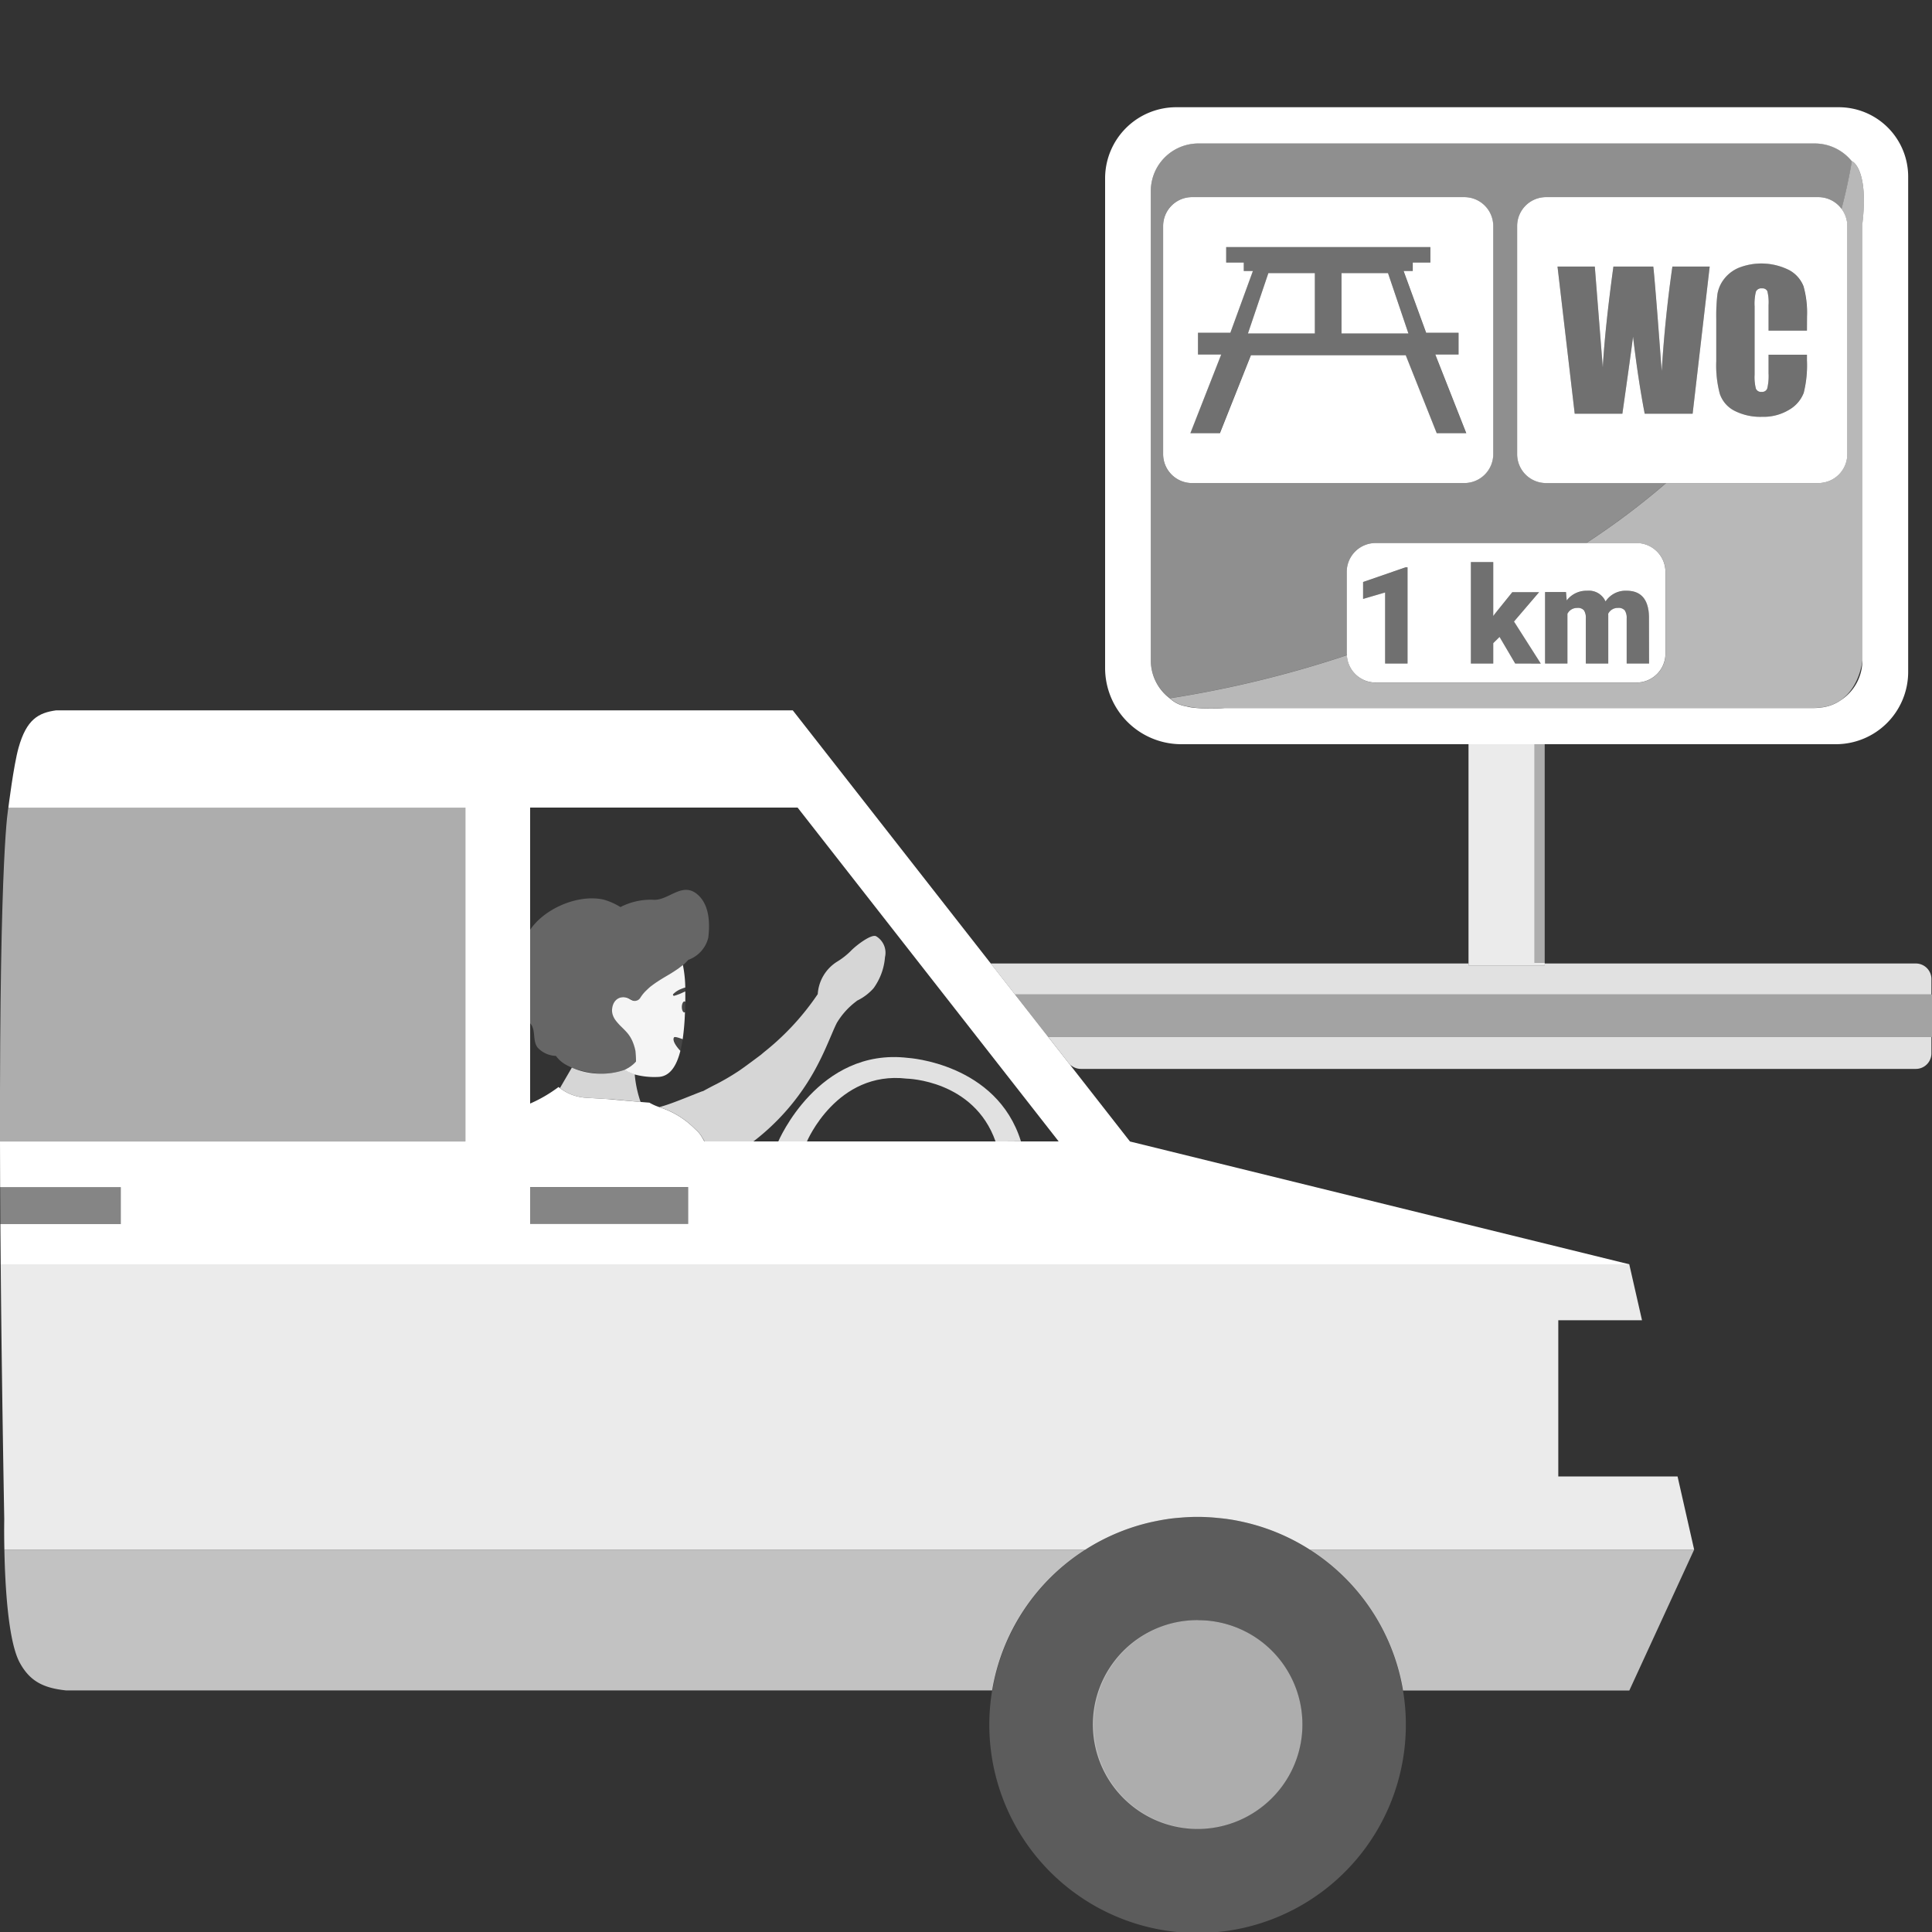
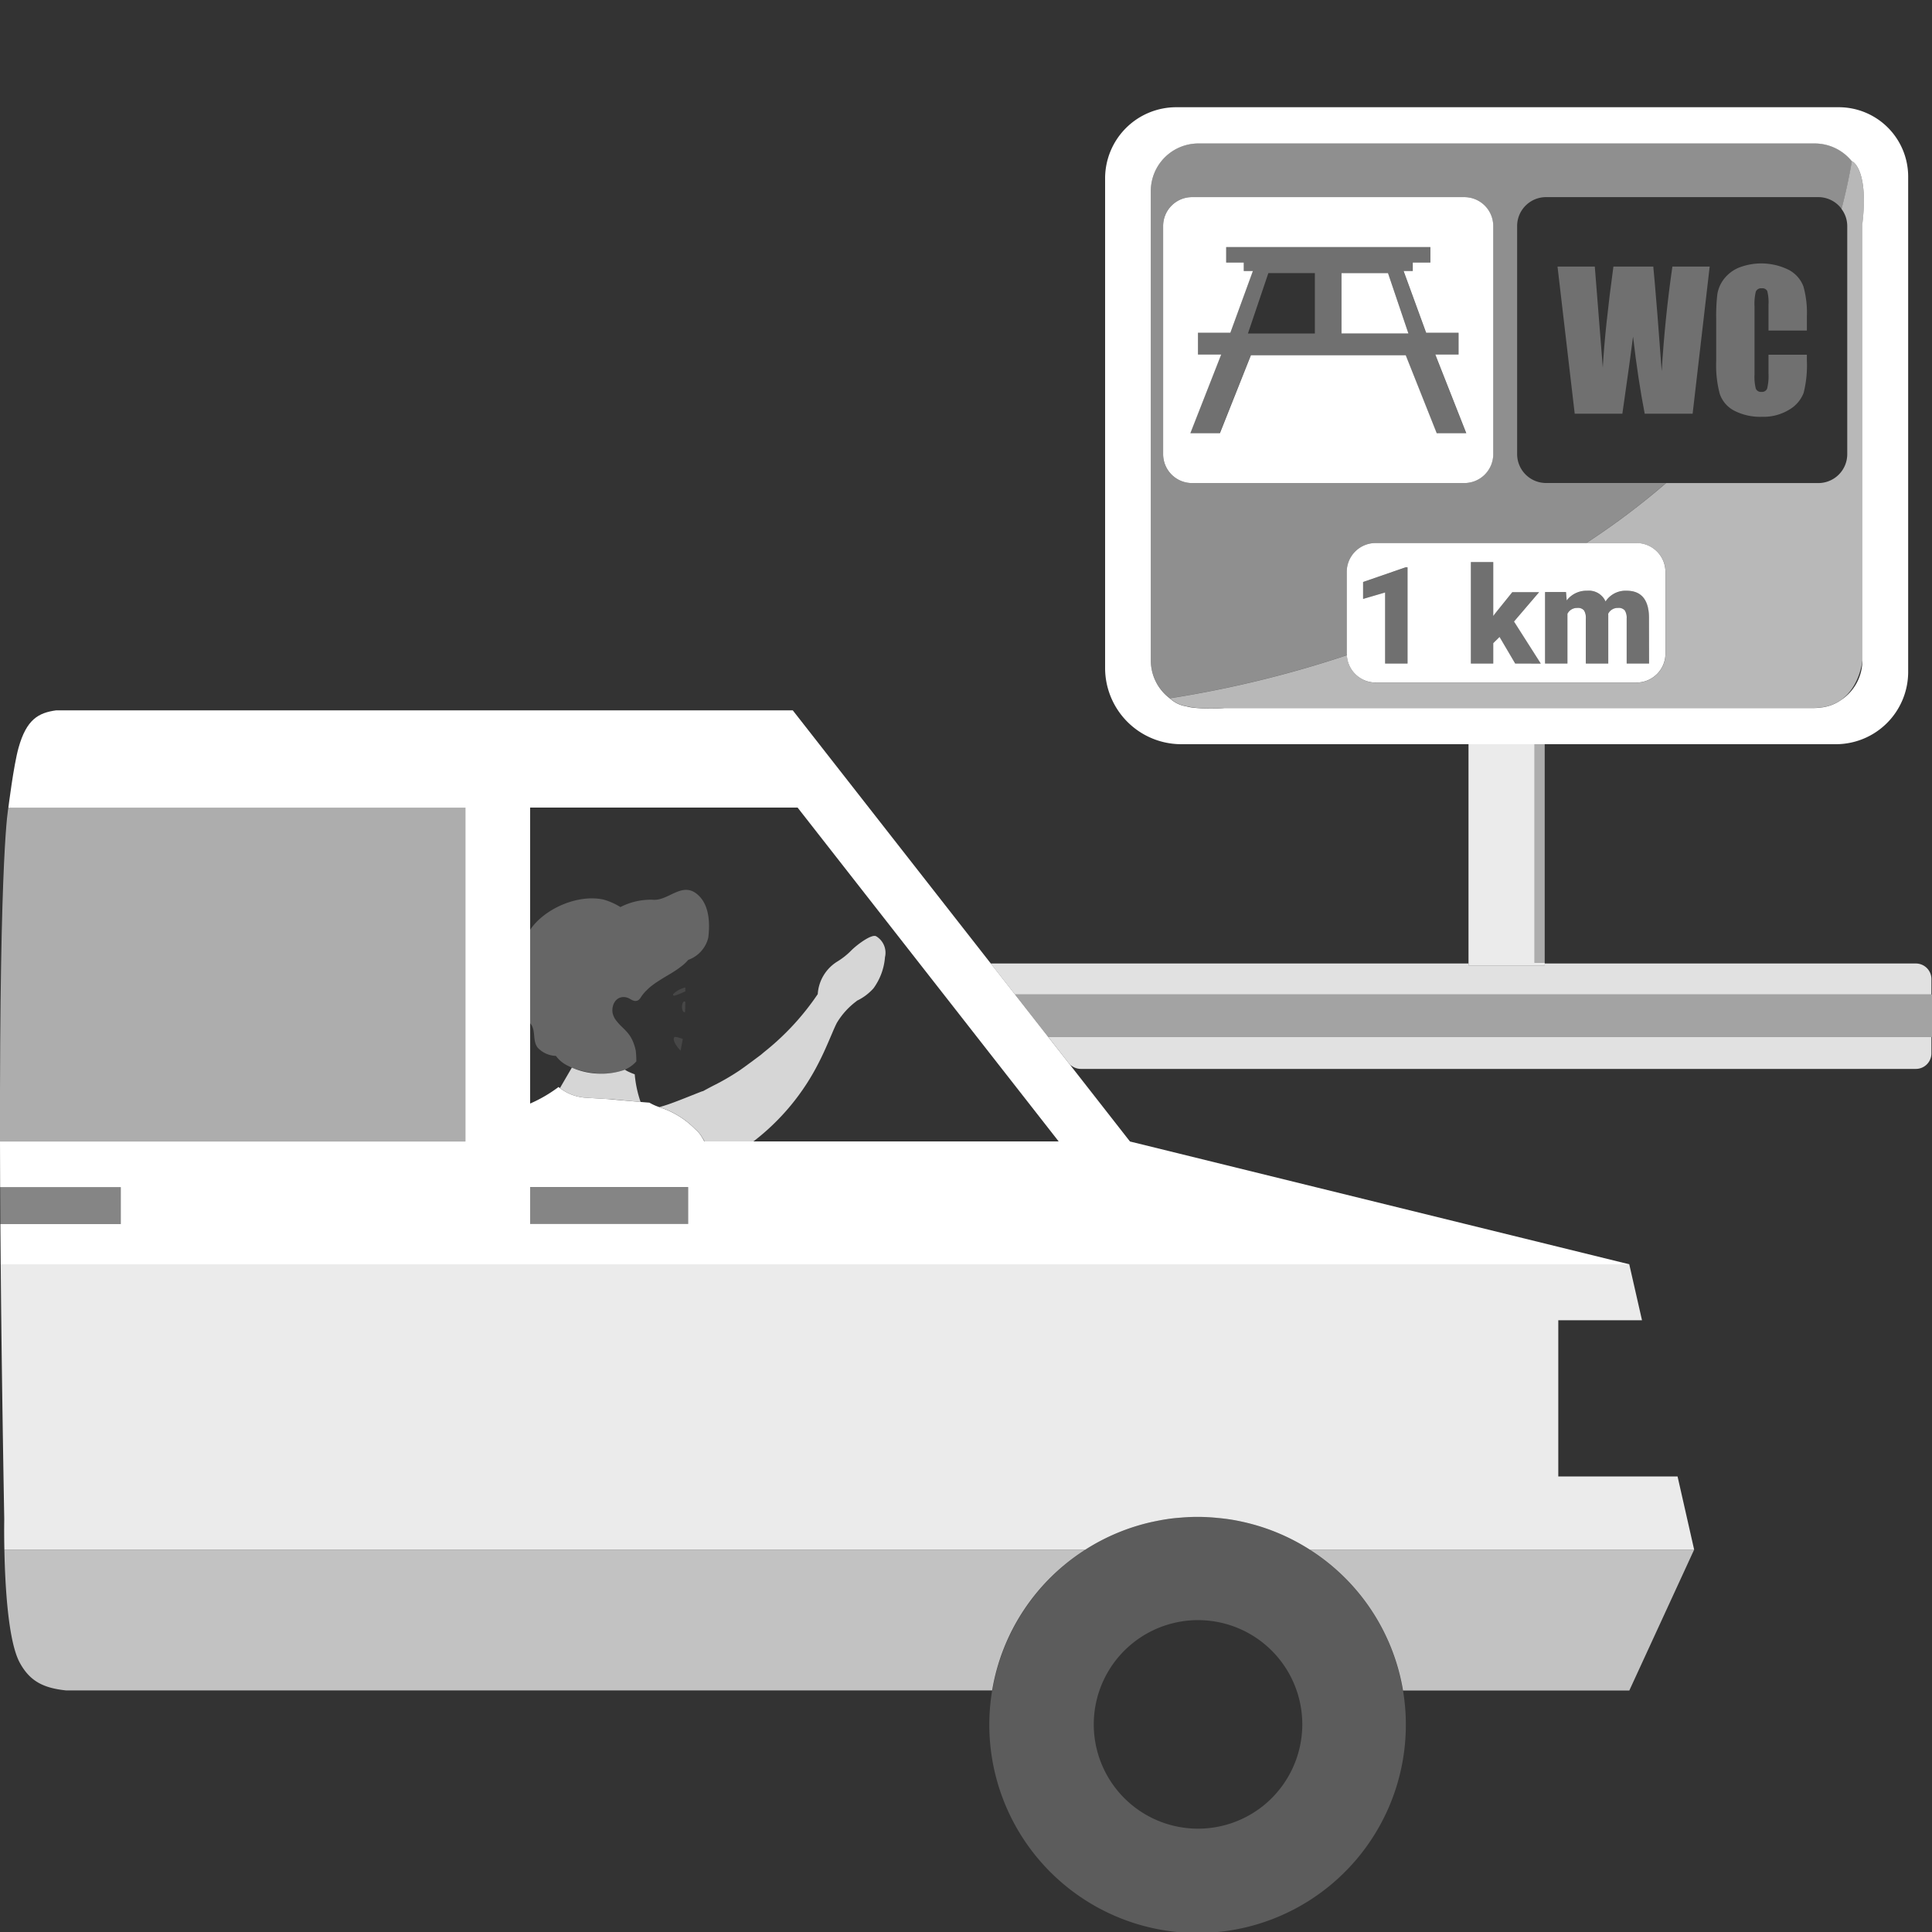
<svg xmlns="http://www.w3.org/2000/svg" viewBox="0 0 300 300">
  <rect x="0" y="0" width="300" height="300" fill="#333333" stroke="none" />
  <g fill="#fff">
    <path d="m 274.38 161.03 h -111.6 l 3.38 4.32 c .11 .08 .22 .15 .34 .22 a 2.44 2.44 0 0 0 1.35 .41 h 129.64 a 2.42 2.42 0 0 0 2.42 -2.42 v -2.53 z" opacity=".85" />
    <path d="m 300 154.42 h -.09 -142.3 l 5.17 6.61 h 29.55 82.05 25.53 .09 z" opacity=".55" />
    <path d="m 127.2 164.88 c .73 -1.42 1.35 -2.89 1.98 -4.36 .24 -.56 .48 -1.13 .76 -1.68 a 11.62 11.62 0 0 1 3.02 -3.35 q .07 -.06 .13 -.11 a 8.13 8.13 0 0 0 2.55 -1.92 9.45 9.45 0 0 0 1.78 -4.83 2.98 2.98 0 0 0 -1.36 -3.24 c -.66 -.4 -2.82 1.17 -3.82 2.14 a 11.17 11.17 0 0 1 -2.26 1.8 6.42 6.42 0 0 0 -3 5.03 l -.01 .02 a 40.17 40.17 0 0 1 -8.3 8.97 l -.56 .47 s -2.77 2.08 -3.43 2.5 a 36.06 36.06 0 0 1 -3.74 2.17 c -.32 .16 -1.08 .56 -1.77 .94 -.06 .01 -.12 .03 -.17 .04 -1.22 .46 -3.93 1.59 -5.42 2.08 -.39 .13 -.78 .25 -1.17 .36 .05 .02 .1 .04 .15 .06 a 13.49 13.49 0 0 1 5.44 3.4 4.56 4.56 0 0 1 1.12 1.39 c .11 .16 .2 .32 .28 .49 h 7.58 a 35.68 35.68 0 0 0 10.22 -12.37 z" opacity=".8" />
    <path d="m 83.49 162.68 a 4.06 4.06 0 0 0 2.83 1.28 4.91 4.91 0 0 0 1.84 1.52 l .64 .31 c .11 .05 .21 .08 .32 .12 a 17.08 17.08 0 0 0 3.97 .81 10.94 10.94 0 0 0 3.85 -.58 c .06 -.03 .12 -.05 .19 -.08 .13 -.06 .26 -.14 .39 -.21 .06 -.04 .13 -.07 .19 -.11 a 5.6 5.6 0 0 0 .54 -.39 4.37 4.37 0 0 0 .56 -.54 14.59 14.59 0 0 0 -.09 -1.66 7.46 7.46 0 0 0 -.46 -1.48 5.29 5.29 0 0 0 -.82 -1.32 c -.27 -.32 -.58 -.62 -.89 -.92 a 8.85 8.85 0 0 1 -.86 -.95 2.93 2.93 0 0 1 -.54 -1.08 2.24 2.24 0 0 1 -.06 -.63 2.73 2.73 0 0 1 .13 -.7 1.93 1.93 0 0 1 .4 -.71 1.66 1.66 0 0 1 .28 -.25 1.59 1.59 0 0 1 .68 -.27 1.84 1.84 0 0 1 1.15 .22 c .13 .07 .26 .15 .39 .21 a .94 .94 0 0 0 .24 .1 .83 .83 0 0 0 .98 -.28 .92 .92 0 0 0 .12 -.15 6.09 6.09 0 0 1 .69 -.91 c .09 -.1 .18 -.18 .27 -.27 .18 -.18 .36 -.35 .55 -.51 .12 -.1 .24 -.19 .36 -.28 .19 -.14 .37 -.28 .57 -.41 .14 -.09 .27 -.18 .41 -.27 .21 -.13 .41 -.26 .62 -.39 .18 -.11 .37 -.22 .55 -.33 .24 -.14 .47 -.28 .71 -.42 .2 -.12 .4 -.25 .6 -.38 .13 -.08 .26 -.17 .39 -.26 .24 -.17 .47 -.34 .7 -.52 .06 -.05 .13 -.1 .19 -.15 a 6.86 6.86 0 0 0 .8 -.79 l .13 -.05 a 4.89 4.89 0 0 0 2.97 -3.35 l .01 -.03 c .28 -2.29 .19 -5.2 -1.75 -6.79 -2.39 -1.96 -4.49 1.14 -6.91 .88 a 10.26 10.26 0 0 0 -4.98 1.14 10.03 10.03 0 0 0 -2.69 -1.18 c -4.02 -.84 -9.17 1.48 -11.33 4.71 v 14.52 l .06 .06 c .87 1.04 .26 2.6 1.11 3.72 z" opacity=".25" />
    <path d="m 107.99 175.38 a 13.49 13.49 0 0 0 -5.44 -3.4 c -.05 -.02 -.1 -.04 -.15 -.06 a 8 8 0 0 1 -1.56 -.7 q -.69 -.05 -1.37 -.11 h -.02 c -1.88 -.16 -3.64 -.32 -5.1 -.45 l -3.53 -.21 c -.02 0 -.04 0 -.06 -.01 -.16 -.01 -.31 -.03 -.47 -.06 a 7.23 7.23 0 0 1 -3.35 -1.43 c -.07 -.05 -.14 -.1 -.21 -.16 a 21.9 21.9 0 0 1 -4.43 2.58 v 5.87 h 27.07 c -.09 -.16 -.18 -.32 -.28 -.49 a 4.56 4.56 0 0 0 -1.1 -1.37 z" />
-     <path d="m 141 164.27 c -13.96 -1.66 -20.15 12.98 -20.15 12.98 h 4.45 s 4.64 -11.05 15.51 -9.76 c 0 0 10.41 .18 13.78 9.76 l 3.94 -.03 c -3.76 -12.13 -17.53 -12.95 -17.53 -12.95 z" opacity=".85" />
    <path d="m 285.5 16.65 h -102.83 a 11.05 11.05 0 0 0 -11.07 11.03 v 76.06 a 11.84 11.84 0 0 0 11.86 11.82 h 101.59 a 11.23 11.23 0 0 0 11.25 -11.21 v -76.95 a 10.78 10.78 0 0 0 -10.8 -10.75 z m 3.69 18.07 v 67.83 a 7.37 7.37 0 0 1 -3.31 6.15 6.6 6.6 0 0 1 -3.16 1.17 7.39 7.39 0 0 1 -.93 .07 h -91.58 a 25.13 25.13 0 0 1 -4.6 -.02 7.47 7.47 0 0 1 -1.42 -.24 4.81 4.81 0 0 1 -2.53 -1.23 7.35 7.35 0 0 1 -2.96 -5.89 v -72.9 a 7.39 7.39 0 0 1 7.41 -7.38 h 95.67 a 7.4 7.4 0 0 1 5.77 2.76 c .23 0 2.61 1.5 1.64 9.67 z" />
    <path d="m 209.12 101.51 v -12.71 a 4.49 4.49 0 0 1 4.49 -4.48 h 32.69 a 114.86 114.86 0 0 0 12.4 -9.32 h -18.63 a 4.49 4.49 0 0 1 -4.49 -4.48 v -35.43 a 4.49 4.49 0 0 1 4.49 -4.48 h 42.28 a 4.48 4.48 0 0 1 3.61 1.83 c .63 -2.4 1.17 -4.86 1.6 -7.41 a 7.4 7.4 0 0 0 -5.77 -2.76 h -95.68 a 7.39 7.39 0 0 0 -7.41 7.38 v 72.88 a 7.35 7.35 0 0 0 2.96 5.89 169.71 169.71 0 0 0 27.48 -6.69 c 0 -.07 -.02 -.14 -.02 -.22 z m -28.52 -30.98 v -35.44 a 4.49 4.49 0 0 1 4.49 -4.48 h 42.28 a 4.49 4.49 0 0 1 4.49 4.48 v 35.44 a 4.49 4.49 0 0 1 -4.49 4.48 h -42.27 a 4.49 4.49 0 0 1 -4.5 -4.48 z" opacity=".45" />
    <path d="m 297.49 149.61 h -57.62 v .29 h -11.84 v -.29 h -74.19 l 3.76 4.81 h 142.31 v -2.4 a 2.42 2.42 0 0 0 -2.42 -2.41 z" opacity=".85" />
-     <path d="m 204.17 42.41 h -7.22 l -3.17 9.37 h 10.39 z" />
    <path d="m 215.53 42.41 h -7.22 v 9.37 h 10.39 z" />
    <path d="m 185.1 75.01 h 42.28 a 4.49 4.49 0 0 0 4.49 -4.48 v -35.44 a 4.49 4.49 0 0 0 -4.49 -4.48 h -42.28 a 4.49 4.49 0 0 0 -4.49 4.48 v 35.44 a 4.49 4.49 0 0 0 4.49 4.48 z m 4.53 -19.96 h -3.61 v -3.38 h 5.03 l 3.5 -9.59 h -1.42 v -1.31 h -2.73 v -2.4 h 31.7 v 2.4 h -2.73 v 1.31 h -1.42 l 3.5 9.59 h 5.03 v 3.38 h -3.61 l 4.81 12.21 h -4.59 l -4.81 -12.1 h -24.04 l -4.81 12.1 h -4.59 z" />
    <path d="m 194.22 55.16 h 24.04 l 4.81 12.1 h 4.59 l -4.81 -12.21 h 3.61 v -3.38 h -5.03 l -3.5 -9.59 h 1.42 v -1.31 h 2.73 v -2.4 h -31.69 v 2.4 h 2.73 v 1.31 h 1.42 l -3.5 9.59 h -5.03 v 3.38 h 3.61 l -4.81 12.21 h 4.59 z m 14.09 -12.75 h 7.22 l 3.17 9.37 h -10.39 z m -11.36 0 h 7.22 v 9.37 h -10.39 z" opacity=".3" />
    <path d="m 287.55 25.04 c -.43 2.55 -.97 5.01 -1.6 7.41 a 4.43 4.43 0 0 1 .89 2.65 v 35.43 a 4.49 4.49 0 0 1 -4.49 4.48 h -23.64 a 114.86 114.86 0 0 1 -12.4 9.32 h 7.82 a 4.49 4.49 0 0 1 4.49 4.48 v 12.7 a 4.49 4.49 0 0 1 -4.49 4.48 h -40.51 a 4.47 4.47 0 0 1 -4.47 -4.25 169.71 169.71 0 0 1 -27.48 6.69 4.81 4.81 0 0 0 2.53 1.23 12.98 12.98 0 0 0 1.42 .24 25.13 25.13 0 0 0 4.6 .02 h 91.58 a 7.39 7.39 0 0 0 .93 -.07 6.6 6.6 0 0 0 3.16 -1.17 c 2.93 -2.1 3.31 -6.15 3.31 -6.15 v -67.82 c .96 -8.17 -1.42 -9.67 -1.65 -9.67 z" opacity=".65" />
-     <path d="m 286.85 70.53 v -35.44 a 4.43 4.43 0 0 0 -.89 -2.65 4.48 4.48 0 0 0 -3.61 -1.83 h -42.28 a 4.49 4.49 0 0 0 -4.49 4.48 v 35.44 a 4.49 4.49 0 0 0 4.49 4.48 h 42.28 a 4.49 4.49 0 0 0 4.5 -4.48 z m -24.02 -6.29 h -7.44 q -1.02 -5.27 -1.81 -11.98 -.36 2.88 -1.66 11.98 h -7.4 l -2.67 -22.85 h 5.79 l .63 7.97 .61 7.71 q .33 -5.98 1.65 -15.68 h 6.19 q .13 1 .65 7.54 l .66 8.69 q .51 -8.3 1.66 -16.23 h 5.79 z m 17.75 -12.9 h -5.96 v -3.97 a 7.06 7.06 0 0 0 -.19 -2.16 .82 .82 0 0 0 -.84 -.43 .88 .88 0 0 0 -.94 .52 7.88 7.88 0 0 0 -.2 2.26 v 10.61 a 7.36 7.36 0 0 0 .2 2.17 .85 .85 0 0 0 .89 .51 .84 .84 0 0 0 .87 -.51 8.27 8.27 0 0 0 .21 -2.39 v -2.87 h 5.96 v .89 a 17.56 17.56 0 0 1 -.5 5.03 5.15 5.15 0 0 1 -2.22 2.6 7.63 7.63 0 0 1 -4.24 1.12 8.82 8.82 0 0 1 -4.32 -.95 4.6 4.6 0 0 1 -2.25 -2.62 17.15 17.15 0 0 1 -.55 -5.03 v -6.67 a 29.66 29.66 0 0 1 .17 -3.7 5.18 5.18 0 0 1 1.01 -2.38 5.64 5.64 0 0 1 2.34 -1.8 9.6 9.6 0 0 1 7.78 .36 4.87 4.87 0 0 1 2.25 2.53 15.14 15.14 0 0 1 .54 4.71 z" />
    <path d="m 265.48 41.39 h -5.79 q -1.16 7.94 -1.66 16.23 l -.66 -8.69 q -.53 -6.53 -.65 -7.54 h -6.19 q -1.32 9.7 -1.65 15.68 l -.61 -7.71 -.63 -7.97 h -5.79 l 2.67 22.85 h 7.4 q 1.31 -9.1 1.66 -11.98 .78 6.72 1.81 11.98 h 7.44 z" opacity=".3" />
    <path d="m 277.79 41.92 a 9.6 9.6 0 0 0 -7.78 -.36 5.64 5.64 0 0 0 -2.34 1.8 5.18 5.18 0 0 0 -1.01 2.38 29.66 29.66 0 0 0 -.17 3.7 v 6.68 a 17.15 17.15 0 0 0 .55 5.03 4.6 4.6 0 0 0 2.25 2.62 8.82 8.82 0 0 0 4.32 .95 7.63 7.63 0 0 0 4.24 -1.12 5.15 5.15 0 0 0 2.22 -2.6 17.56 17.56 0 0 0 .5 -5.03 v -.89 h -5.96 v 2.87 a 8.27 8.27 0 0 1 -.21 2.39 .84 .84 0 0 1 -.87 .51 .85 .85 0 0 1 -.89 -.51 7.36 7.36 0 0 1 -.2 -2.17 v -10.62 a 7.88 7.88 0 0 1 .2 -2.26 .88 .88 0 0 1 .94 -.52 .82 .82 0 0 1 .84 .43 7.06 7.06 0 0 1 .19 2.16 v 3.97 h 5.96 v -2.16 a 15.14 15.14 0 0 0 -.54 -4.71 4.87 4.87 0 0 0 -2.24 -2.54 z" opacity=".3" />
    <path d="m 97.04 166.1 l -.11 .04 a 10.94 10.94 0 0 1 -3.85 .58 11.39 11.39 0 0 1 -3.97 -.81 c -.11 -.04 -.21 -.08 -.32 -.12 l -1.84 3.16 a 7.23 7.23 0 0 0 3.35 1.43 c .15 .02 .3 .05 .47 .06 .02 0 .04 .01 .06 .01 l 3.53 .21 .73 .04 4.36 .41 h .02 a 17.84 17.84 0 0 1 -.91 -4.29 l -.02 -.01 a 10.01 10.01 0 0 1 -1.13 -.48 3.04 3.04 0 0 1 -.37 -.23 z" opacity=".8" />
    <path d="m 238.29 115.55 h -10.26 v 34.06 .29 h 11.84 v -.29 -.1 h -1.58 z" opacity=".9" />
    <path d="m 238.29 115.55 h 1.57 v 33.96 h -1.57 z" opacity=".6" />
    <path d="m 209.12 88.8 v 12.7 c 0 .08 .02 .15 .02 .23 a 4.47 4.47 0 0 0 4.47 4.25 h 40.51 a 4.49 4.49 0 0 0 4.49 -4.48 v -12.7 a 4.49 4.49 0 0 0 -4.49 -4.48 h -40.51 a 4.49 4.49 0 0 0 -4.49 4.48 z m 5.96 14.23 v -11.03 l -3.42 1 v -2.63 l 6.58 -2.27 h .32 v 14.93 z m 20.2 0 l -2.43 -4.13 -.98 .97 v 3.16 h -3.47 v -15.75 h 3.47 v 8.37 l .35 -.46 2.61 -3.24 h 4.16 l -3.9 4.56 4.16 6.53 z m 20.79 0 h -3.48 v -7 a 2.11 2.11 0 0 0 -.29 -1.24 1.23 1.23 0 0 0 -1.05 -.39 1.64 1.64 0 0 0 -1.53 .91 l .01 .14 v 7.58 h -3.48 v -6.98 a 2.21 2.21 0 0 0 -.28 -1.26 1.22 1.22 0 0 0 -1.06 -.39 1.66 1.66 0 0 0 -1.52 .91 v 7.72 h -3.47 v -11.09 h 3.25 l .11 1.3 a 3.84 3.84 0 0 1 3.18 -1.51 2.82 2.82 0 0 1 2.85 1.67 3.71 3.71 0 0 1 3.27 -1.67 q 3.39 0 3.48 4.08 z" />
    <path d="m 218.56 88.11 h -.32 l -6.58 2.26 v 2.63 l 3.42 -1 v 11.03 h 3.48 z" opacity=".3" />
    <path d="m 238.99 91.94 h -4.16 l -2.61 3.24 -.35 .46 v -8.36 h -3.47 v 15.75 h 3.47 v -3.15 l .98 -.98 2.43 4.13 h 3.97 l -4.16 -6.53 z" opacity=".3" />
    <path d="m 252.59 91.74 a 3.71 3.71 0 0 0 -3.27 1.67 2.82 2.82 0 0 0 -2.85 -1.67 3.84 3.84 0 0 0 -3.18 1.51 l -.11 -1.3 h -3.25 v 11.09 h 3.47 v -7.73 a 1.66 1.66 0 0 1 1.52 -.91 1.22 1.22 0 0 1 1.06 .39 2.21 2.21 0 0 1 .28 1.26 v 6.98 h 3.48 v -7.57 l -.01 -.14 a 1.64 1.64 0 0 1 1.53 -.91 1.23 1.23 0 0 1 1.05 .39 2.11 2.11 0 0 1 .29 1.24 v 7 h 3.48 v -7.22 q -.1 -4.08 -3.49 -4.08 z" opacity=".3" />
    <path d="m 157.61 154.42 l -3.76 -4.81 -30.75 -39.31 h -114.37 c -2.76 .38 -4.61 1.39 -5.85 5.81 -.77 2.74 -1.58 9.3 -1.58 9.3 h 70.96 v 51.84 h -72.26 q .01 3.4 .02 7.09 h 18.73 v 5.73 h -18.69 q .02 3.03 .05 6.25 h 252.89 l -77.54 -19.07 -9.3 -11.9 -3.38 -4.32 z m -33.76 -29.02 l 40.54 51.84 h -82.07 v -51.84 z m -17 64.66 h -24.53 v -5.73 h 24.53 z" />
    <path d="m 217.86 262.5 h 35.14 l 10.06 -21.86 h -59.66 a 32.22 32.22 0 0 1 14.46 21.86 z" opacity=".7" />
    <path d="m 203.36 240.64 a 32.4 32.4 0 0 0 -10.4 -4.33 h -.01 q -1.12 -.25 -2.27 -.42 l -.05 -.01 c -.67 -.1 -1.35 -.17 -2.03 -.22 -.17 -.01 -.33 -.03 -.5 -.04 -.71 -.05 -1.43 -.08 -2.15 -.08 s -1.44 .03 -2.15 .08 c -.17 .01 -.33 .03 -.5 .04 -.68 .06 -1.36 .13 -2.03 .22 -.02 0 -.03 0 -.05 .01 q -1.15 .17 -2.27 .42 h -.01 a 32.36 32.36 0 0 0 -24.85 26.19 h -.03 a 32.34 32.34 0 1 0 63.8 0 h -.03 a 32.18 32.18 0 0 0 -14.47 -21.86 z m -7.06 39.64 a 16.19 16.19 0 1 1 5.92 -12.5 16.25 16.25 0 0 1 -5.92 12.5 z" opacity=".2" />
    <path d="m 168.52 240.64 h -167.84 c .11 5.51 .57 14.28 2.42 17.6 1.57 2.84 3.66 3.88 7.18 4.25 h 143.78 a 32.22 32.22 0 0 1 14.46 -21.85 z" opacity=".7" />
-     <path d="m 185.96 251.57 a 16.27 16.27 0 0 0 -13.48 7.15 16.16 16.16 0 0 0 1.99 20.52 16.28 16.28 0 0 0 21.84 1.05 16.19 16.19 0 0 0 -10.34 -28.71 z" opacity=".6" />
    <path d="m .11 196.31 c .1 11.33 .28 24.43 .55 39.59 0 0 -.04 1.96 .02 4.74 h 167.84 a 32.21 32.21 0 0 1 10.43 -4.33 h .01 c .75 -.16 1.5 -.31 2.27 -.42 .02 0 .03 0 .05 -.01 .67 -.1 1.35 -.17 2.03 -.22 .17 -.01 .33 -.03 .5 -.04 .71 -.05 1.43 -.08 2.15 -.08 s 1.44 .03 2.15 .08 c .17 .01 .33 .03 .5 .04 .68 .06 1.36 .13 2.03 .22 l .05 .01 c .77 .11 1.52 .25 2.27 .42 h .01 a 32.21 32.21 0 0 1 10.43 4.33 h 59.67 l -2.58 -11.38 h -18.52 v -24.25 h 13 l -1.98 -8.7 z" opacity=".9" />
    <path d="m 82.32 184.34 h 24.53 v 5.73 h -24.53 z" opacity=".4" />
    <path d="m .03 184.34 q .01 2.78 .03 5.73 h 18.69 v -5.73 z" opacity=".4" />
    <path d="m 72.26 177.25 v -51.85 h -70.96 s -1.38 6.15 -1.3 51.85 z" opacity=".6" />
    <path d="m 104.7 161.06 c -.39 .57 .69 1.8 .98 2.09 l .35 -1.82 c -.31 -.1 -1.21 -.45 -1.33 -.27 z" opacity=".1" />
    <path d="m 105.9 156.34 c 0 .46 .17 .83 .37 .84 a .19 .19 0 0 0 .11 -.04 l .04 -1.56 a .21 .21 0 0 0 -.14 -.07 c -.21 -.01 -.38 .37 -.38 .83 z" opacity=".1" />
    <path d="m 104.55 154.35 a .16 .16 0 0 0 .16 .26 8.07 8.07 0 0 0 1.28 -.48 c .14 -.07 .29 -.13 .43 -.19 l -.01 -.62 c -.23 .07 -.45 .16 -.68 .24 a 3.57 3.57 0 0 0 -1.18 .79 z" opacity=".1" />
-     <path d="m 106.27 155.5 a .21 .21 0 0 1 .14 .07 c .01 -.53 .01 -1.07 0 -1.62 -.14 .06 -.29 .12 -.43 .19 a 8.07 8.07 0 0 1 -1.28 .48 .16 .16 0 0 1 -.16 -.26 3.57 3.57 0 0 1 1.19 -.78 c .22 -.09 .45 -.18 .68 -.24 a 18.98 18.98 0 0 0 -.37 -3.49 l -.02 .01 c -.06 .05 -.13 .1 -.19 .15 -.23 .18 -.46 .36 -.7 .52 -.13 .09 -.26 .17 -.39 .26 -.2 .13 -.39 .25 -.6 .38 -.23 .14 -.47 .28 -.71 .42 -.18 .11 -.37 .22 -.55 .33 -.21 .13 -.42 .26 -.62 .39 -.14 .09 -.27 .18 -.41 .27 -.19 .13 -.38 .27 -.57 .41 -.12 .09 -.25 .18 -.36 .28 -.19 .16 -.37 .34 -.55 .51 -.09 .09 -.19 .18 -.27 .27 a 6.09 6.09 0 0 0 -.69 .91 .92 .92 0 0 1 -.12 .15 1 1 0 0 1 -1.22 .18 c -.14 -.06 -.26 -.14 -.39 -.21 a 1.84 1.84 0 0 0 -1.15 -.22 1.59 1.59 0 0 0 -.68 .27 1.66 1.66 0 0 0 -.28 .25 1.93 1.93 0 0 0 -.4 .71 2.73 2.73 0 0 0 -.13 .7 2.24 2.24 0 0 0 .06 .63 2.93 2.93 0 0 0 .54 1.08 8.85 8.85 0 0 0 .86 .95 c .31 .31 .62 .61 .89 .92 a 5.29 5.29 0 0 1 .82 1.32 7.53 7.53 0 0 1 .46 1.48 14.59 14.59 0 0 1 .09 1.66 4.37 4.37 0 0 1 -.56 .54 5.6 5.6 0 0 1 -.54 .39 c -.06 .04 -.13 .07 -.19 .11 -.13 .07 -.26 .15 -.39 .21 -.03 .01 -.05 .03 -.08 .04 .12 .08 .25 .15 .38 .23 a 10.01 10.01 0 0 0 1.13 .48 11.73 11.73 0 0 0 3.59 .4 c 1.83 -.01 2.92 -1.56 3.55 -4.06 -.3 -.3 -1.37 -1.53 -.98 -2.09 .12 -.18 1.02 .18 1.34 .28 a 38.25 38.25 0 0 0 .35 -4.2 .19 .19 0 0 1 -.11 .04 c -.2 0 -.37 -.37 -.37 -.84 s .19 -.86 .39 -.86 z" opacity=".95" />
  </g>
</svg>